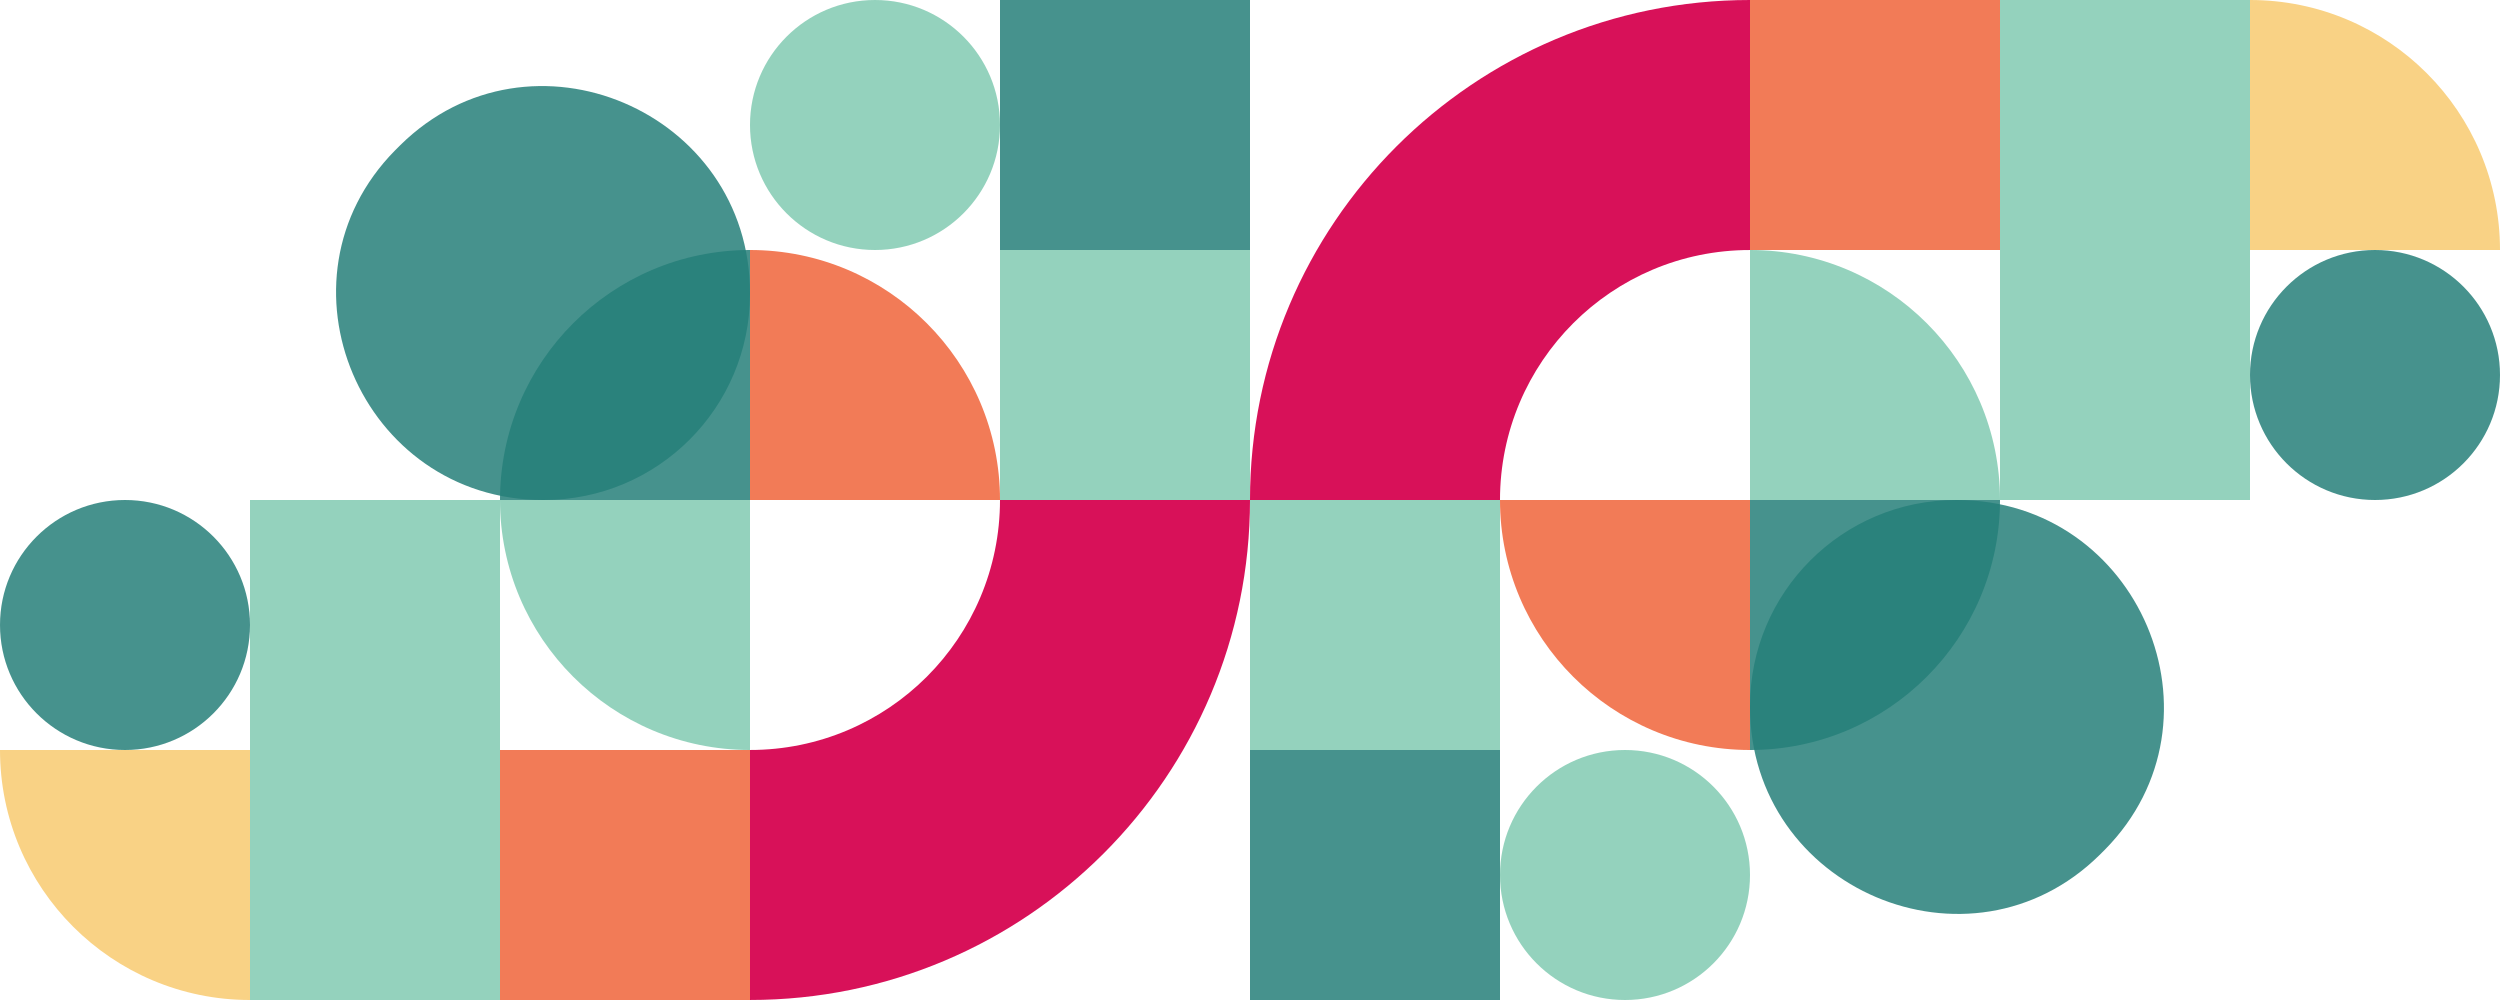
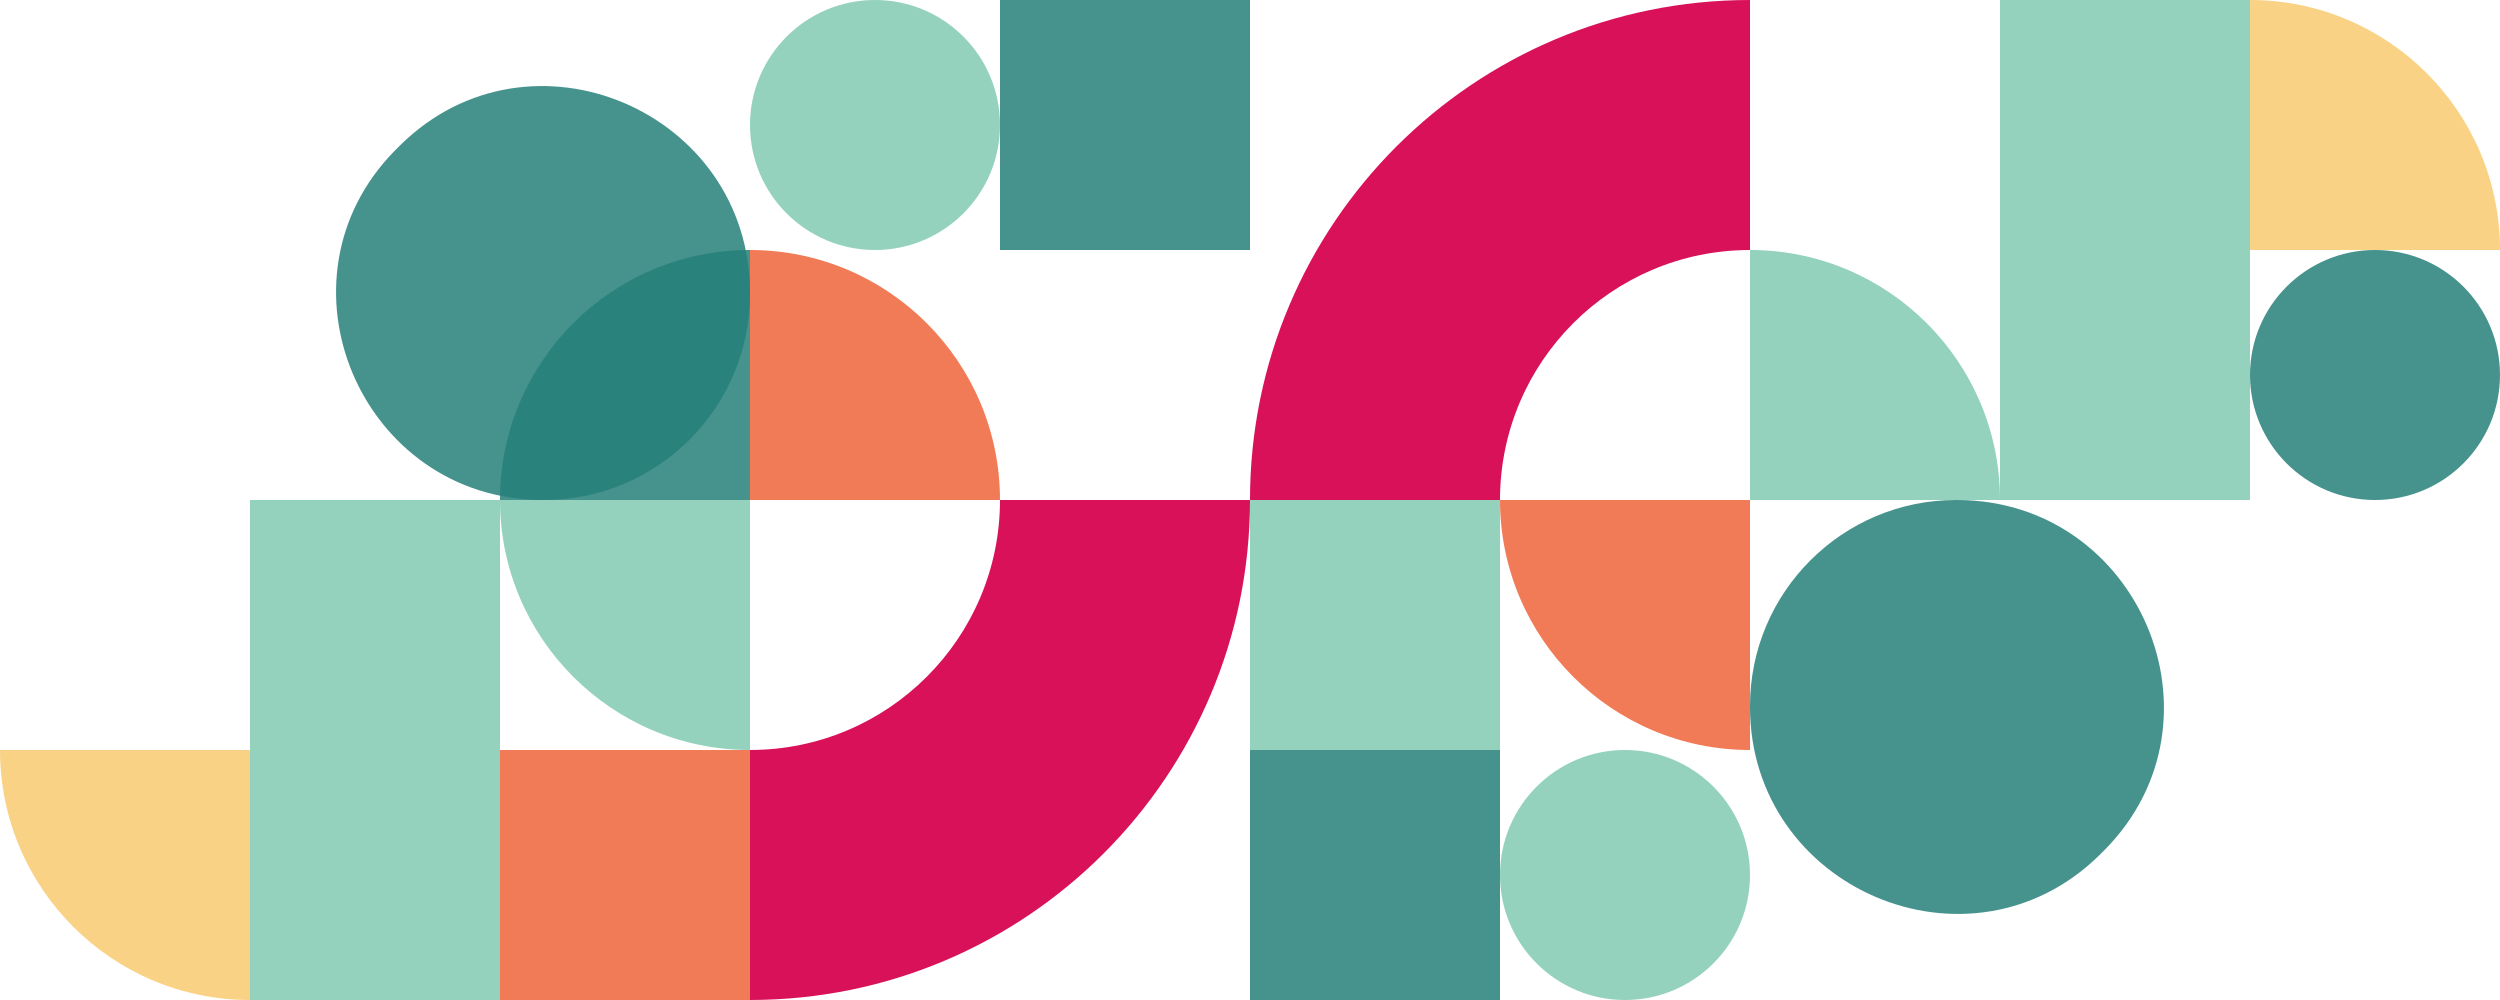
<svg xmlns="http://www.w3.org/2000/svg" width="1220" height="488" viewBox="0 0 1220 488">
  <defs>
    <style>
      .cls-1 {
        mix-blend-mode: screen;
        opacity: .85;
      }

      .cls-1, .cls-2, .cls-3 {
        isolation: isolate;
      }

      .cls-1, .cls-3 {
        fill: #267f79;
      }

      .cls-3 {
        opacity: .85;
      }

      .cls-4 {
        mix-blend-mode: multiply;
      }

      .cls-4, .cls-5 {
        fill: #94d2bd;
      }

      .cls-6 {
        fill: #d81159;
      }

      .cls-7 {
        fill: #f27b57;
      }

      .cls-8 {
        fill: #f9d285;
      }
    </style>
  </defs>
  <g class="cls-2">
    <g id="Calque_1" data-name="Calque 1">
      <g>
        <path class="cls-8" d="M122,488C54.62,488,0,433.38,0,366H122v122h0Z" />
        <rect class="cls-4" x="122" y="366" width="122" height="122" />
        <rect class="cls-4" x="122" y="366" width="122" height="122" />
        <rect class="cls-7" x="244" y="366" width="122" height="122" />
        <path class="cls-6" d="M366.01,365.99c67.38,0,121.99-54.62,121.99-122h122c0,134.76-109.24,244-244,244v-122h0Z" />
-         <rect class="cls-5" x="488" y="122" width="122" height="122" />
        <rect class="cls-3" x="488" width="122" height="122" />
        <path class="cls-5" d="M488,61h0C488,27.31,460.7,0,427,0h0C393.3,0,366,27.32,366,61h0c0,33.69,27.31,61,61,61h0c33.7,0,61-27.32,61-61Z" />
-         <path class="cls-3" d="M122,305h0c0-33.7-27.31-61-61-61h0c-33.69,0-61,27.3-61,61H0c0,33.69,27.31,61,61,61h0c33.69,0,61-27.31,61-61h0Z" />
        <rect class="cls-5" x="122" y="244" width="122" height="122" />
        <path class="cls-5" d="M366,366c-67.38,0-122-54.63-122-122h122v122Z" />
        <path class="cls-3" d="M192.78,73.4c.87-.88,1.76-1.76,2.64-2.64,63.3-62.33,170.58-16.58,170.58,72.27v.37c0,55.56-45.03,100.6-100.59,100.6h-.38c-88.84,0-134.61-107.29-72.26-170.6h0Z" />
        <path class="cls-1" d="M244,244c0-67.38,54.62-122,122-122v122h-122Z" />
        <path class="cls-7" d="M366,122c67.38,0,122,54.61,122,122h-122V122h0Z" />
      </g>
      <g>
        <path class="cls-8" d="M1098,0C1165.38,0,1220,54.62,1220,122h-122V0h0Z" />
        <rect class="cls-4" x="976" y="0" width="122" height="122" />
        <rect class="cls-4" x="976" y="0" width="122" height="122" />
-         <rect class="cls-7" x="854" y="0" width="122" height="122" />
        <path class="cls-6" d="M853.99,122.01c-67.38,0-121.99,54.62-121.99,122h-122C610,109.24,719.24,0,854,0V122h0Z" />
        <rect class="cls-5" x="610" y="244" width="122" height="122" />
        <rect class="cls-3" x="610" y="366" width="122" height="122" />
        <path class="cls-5" d="M732,427h0c0,33.68,27.3,61,61,61h0c33.7,0,61-27.32,61-61h0c0-33.69-27.31-61-61-61h0c-33.7,0-61,27.32-61,61Z" />
        <path class="cls-3" d="M1098,183h0c0,33.7,27.31,61,61,61h0c33.69,0,61-27.3,61-61h0c0-33.69-27.31-61-61-61h0c-33.69,0-61,27.31-61,61h0Z" />
        <rect class="cls-5" x="976" y="122" width="122" height="122" />
        <path class="cls-5" d="M854,122c67.38,0,122,54.63,122,122h-122V122Z" />
        <path class="cls-3" d="M1027.22,414.6c-.87,.88-1.76,1.76-2.64,2.64-63.3,62.33-170.58,16.58-170.58-72.27v-.37c0-55.56,45.03-100.6,100.59-100.6h.38c88.84,0,134.61,107.29,72.26,170.6h0Z" />
-         <path class="cls-1" d="M976,244c0,67.38-54.62,122-122,122v-122h122Z" />
        <path class="cls-7" d="M854,366c-67.38,0-122-54.61-122-122h122v122h0Z" />
      </g>
    </g>
  </g>
</svg>